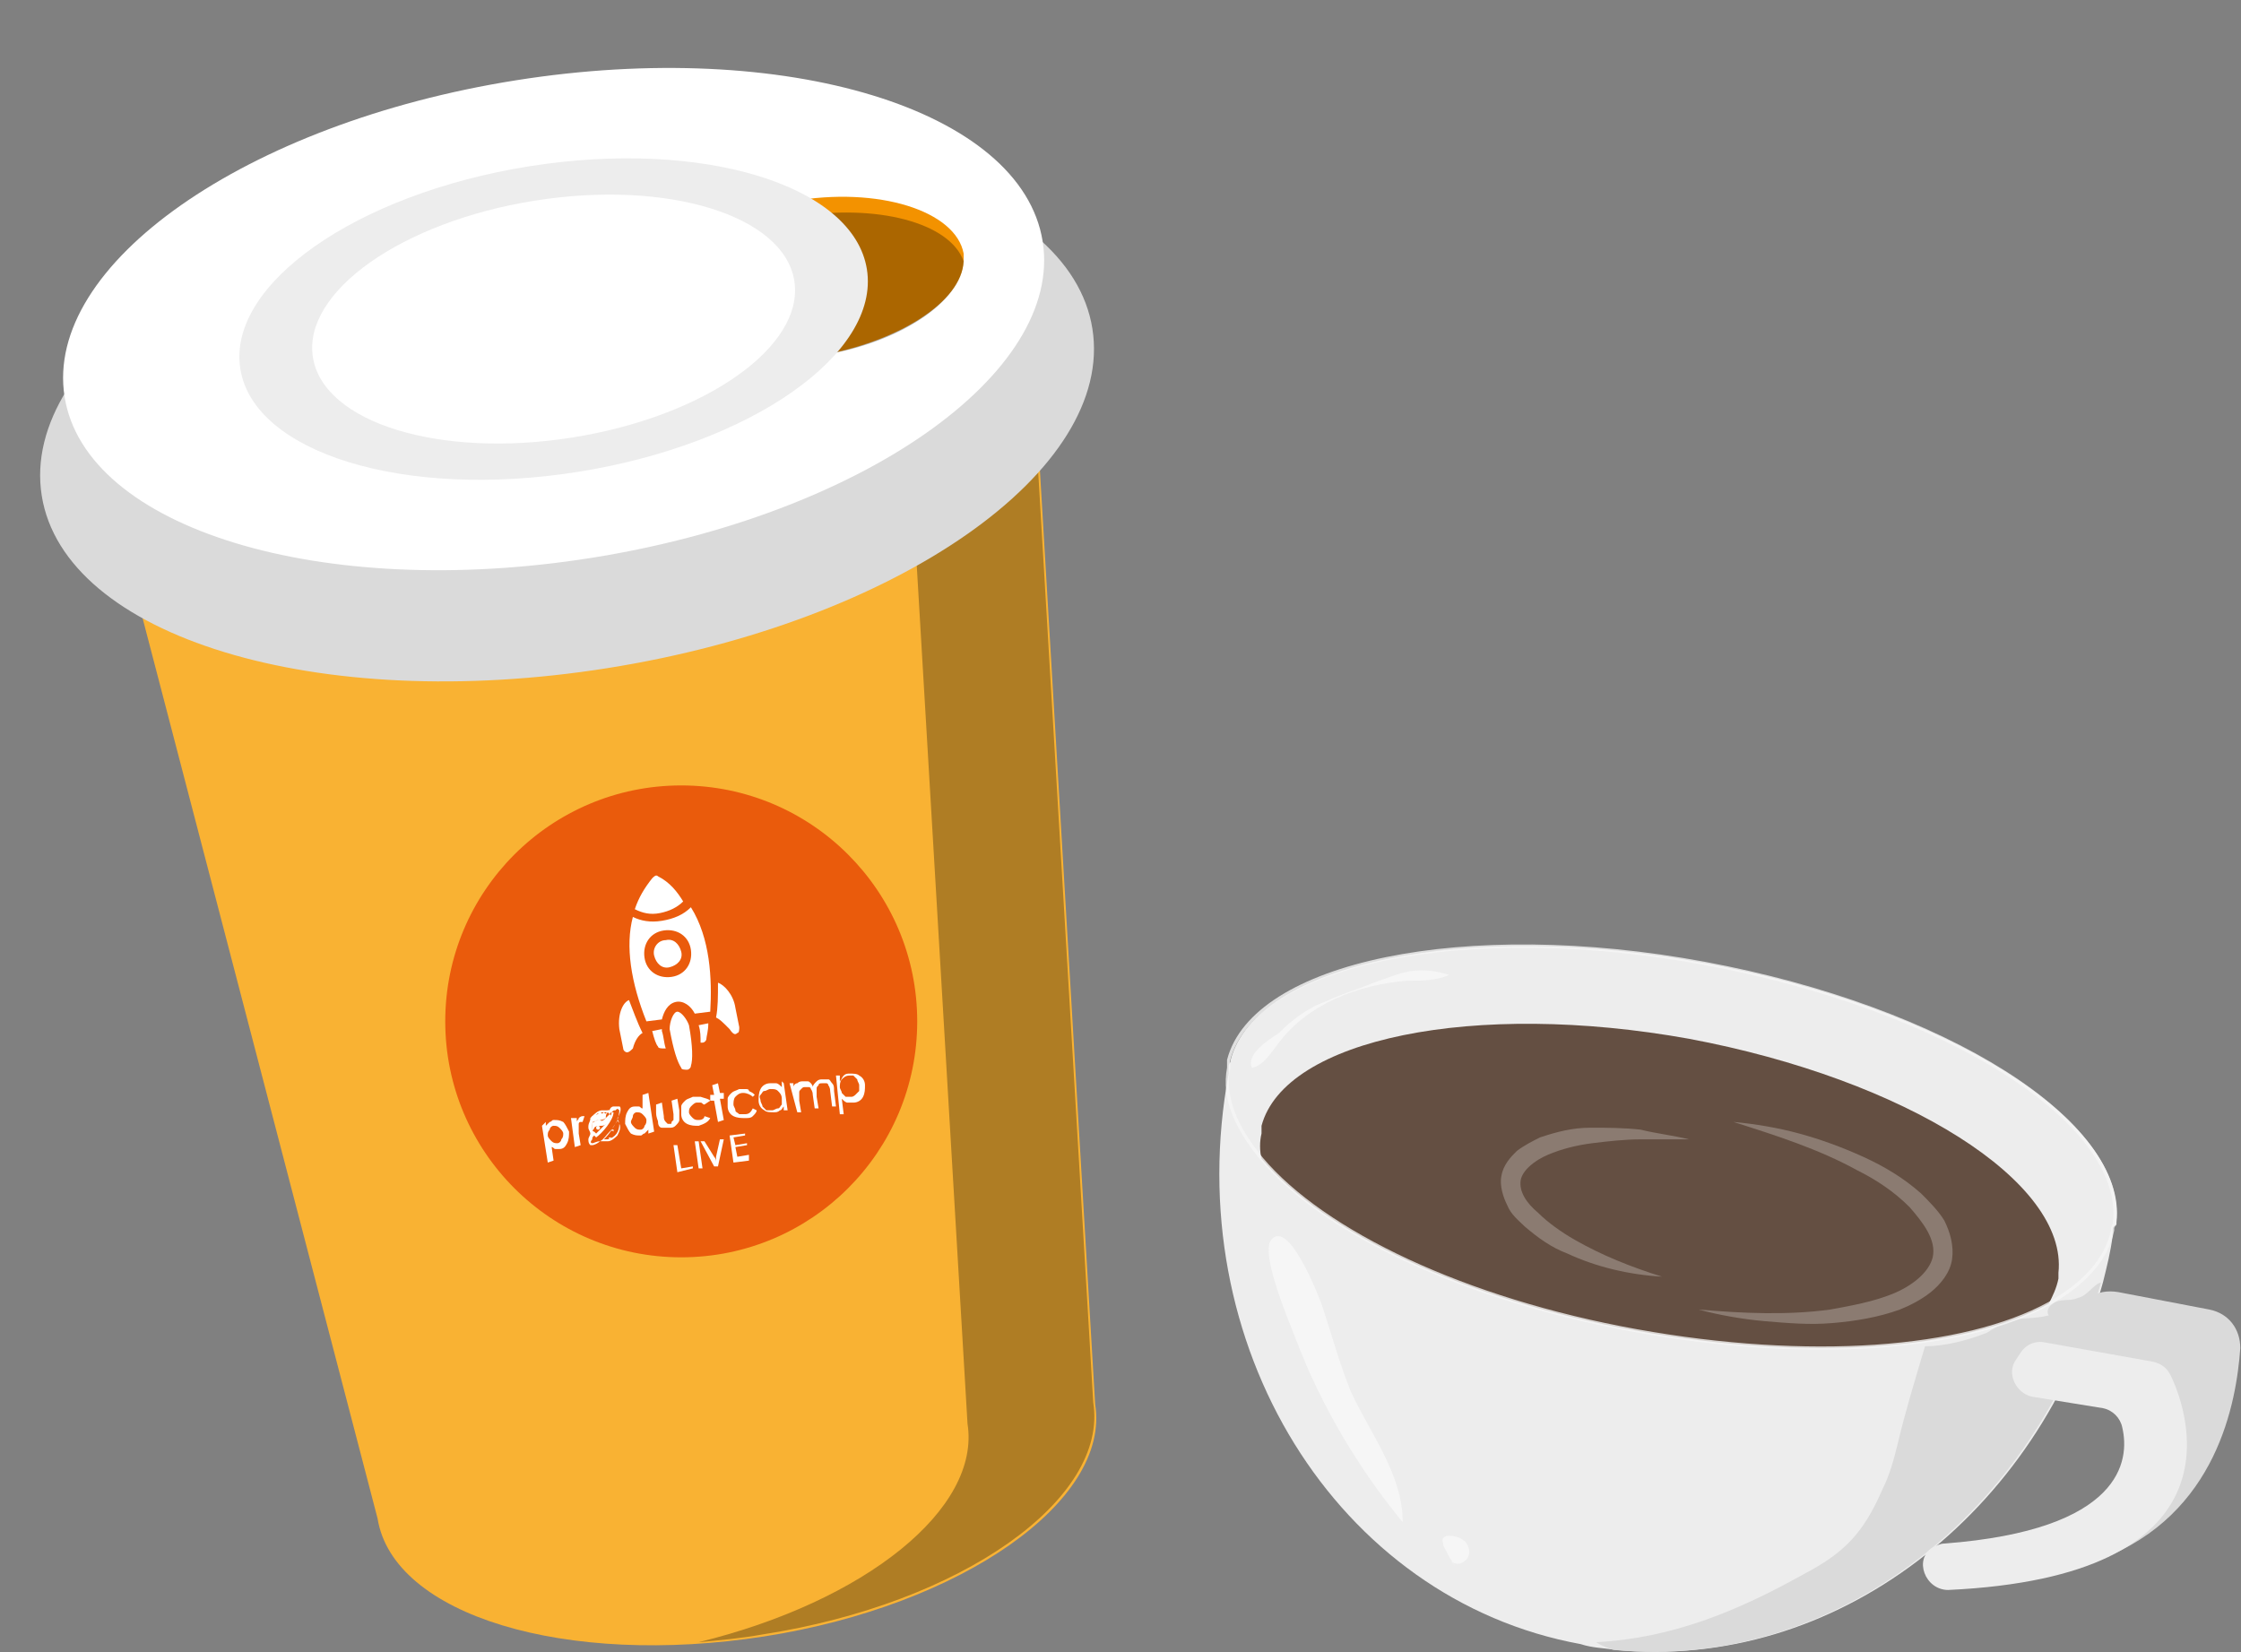
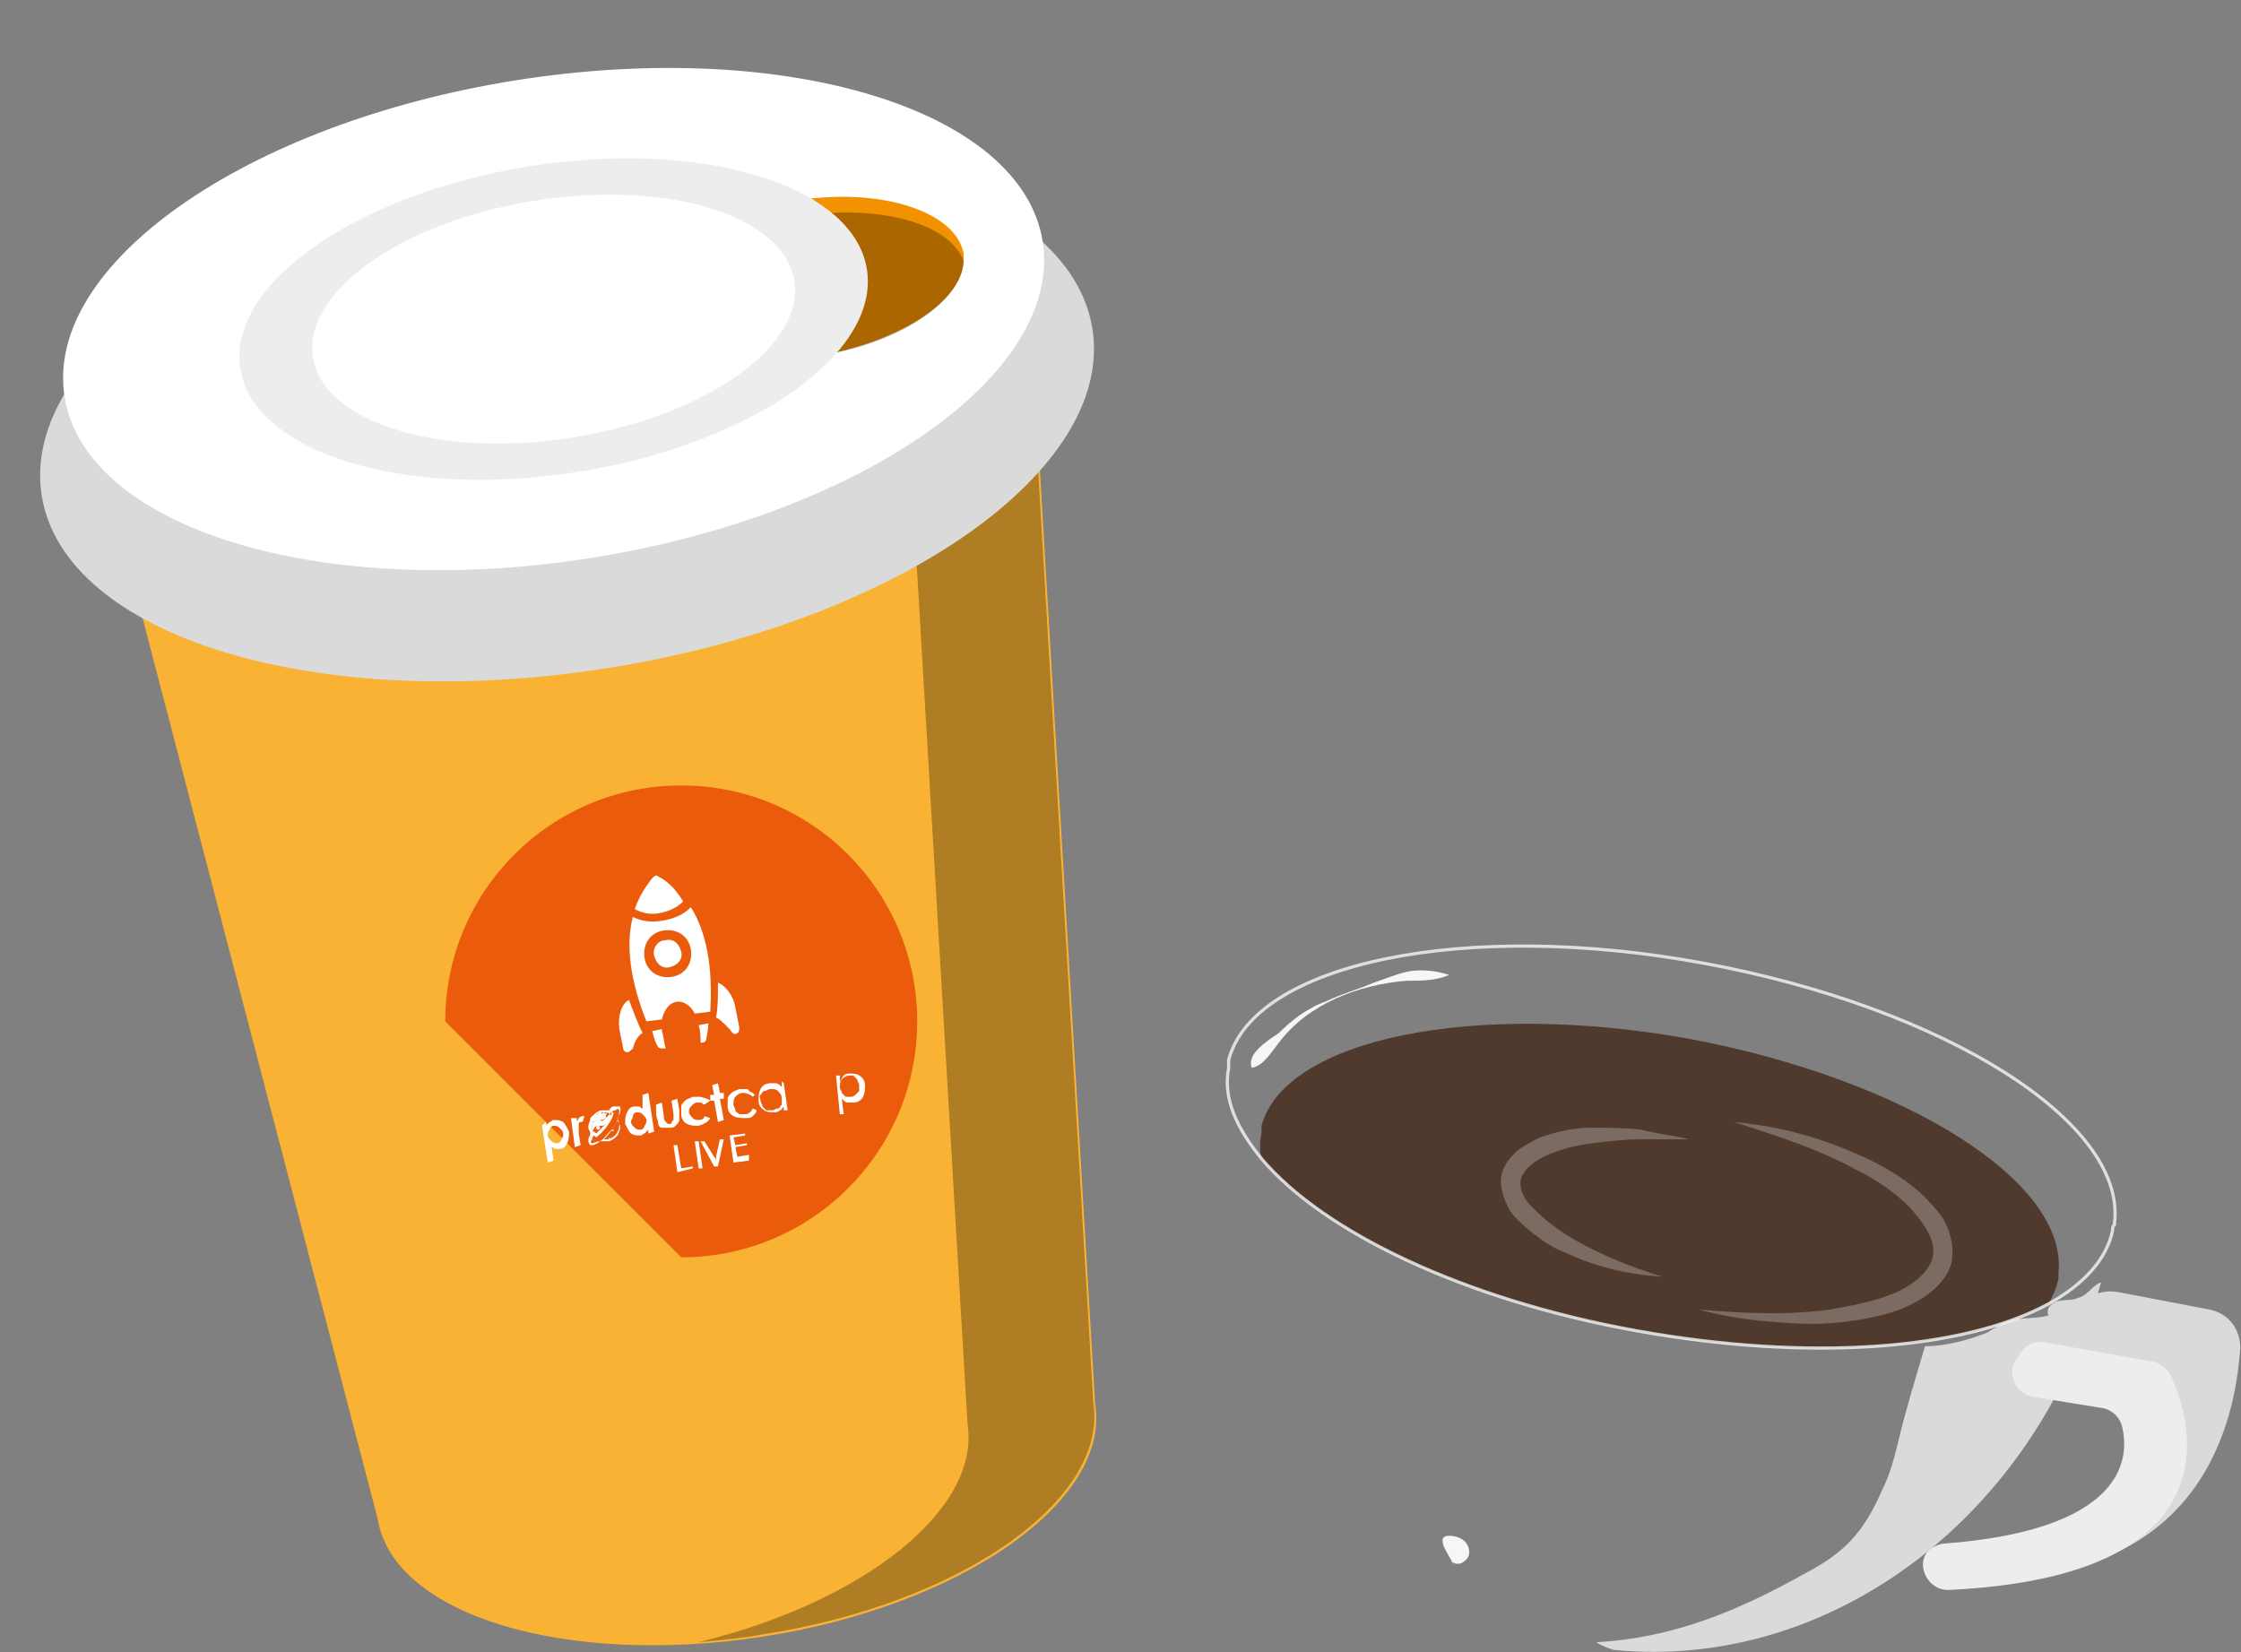
<svg xmlns="http://www.w3.org/2000/svg" width="704" height="519" viewBox="0 0 704 519" fill="none">
  <rect x="0" y="0" width="704" height="519" fill="#808080" stroke="none" />
  <path d="M323.384 105.189C317.308 66.305 247.428 44.432 167.219 57.191C87.009 69.95 27.459 111.873 33.536 151.365C34.144 153.795 34.751 155.618 35.359 158.048L118.607 477.025C123.468 507.404 177.549 523.808 240.137 514.087C302.117 504.366 348.906 471.557 344.044 441.178L324.6 112.48C323.385 109.442 323.384 107.012 323.384 105.189Z" fill="#F9B233" />
  <path opacity="0.3" d="M323.385 105.184C323.992 107.614 323.992 109.437 323.992 111.867L343.437 440.565C348.298 470.944 302.117 503.753 239.529 513.474C232.845 514.689 226.161 515.296 219.477 515.904C271.734 503.145 308.193 473.981 303.94 447.248L284.495 118.55C284.495 116.12 284.495 114.297 283.887 111.867C278.419 76.02 218.869 54.755 147.166 61.438C153.243 60.223 159.927 59.008 166.611 57.793C246.821 44.426 316.701 65.691 323.385 105.184Z" fill="black" />
  <path d="M190.915 209.883C282.059 195.404 350.226 147.669 343.171 103.262C336.115 58.855 256.508 34.593 165.364 49.072C74.219 63.55 6.052 111.286 13.108 155.693C20.164 200.099 99.771 224.361 190.915 209.883Z" fill="#DADADA" />
  <path d="M185.834 175.251C270.681 161.773 334.128 117.266 327.546 75.841C320.964 34.417 246.846 11.762 161.999 25.241C77.152 38.718 13.706 83.225 20.288 124.65C26.869 166.074 100.987 188.729 185.834 175.251Z" fill="white" />
  <path d="M302.724 79.667C302.724 80.274 302.724 81.489 302.724 82.097C302.117 94.856 282.064 107.615 256.543 111.868L248.644 63.262C275.988 58.401 300.294 66.3 302.724 79.667Z" fill="#F39200" />
  <path opacity="0.3" d="M302.724 82.095C302.117 94.854 282.064 108.221 256.543 111.866L249.859 68.121C275.38 63.868 298.471 69.943 302.724 82.095Z" fill="black" />
  <path d="M181.544 148.244C235.899 139.609 276.548 111.118 272.336 84.607C268.123 58.095 220.645 43.603 166.29 52.237C111.934 60.872 71.286 89.363 75.498 115.874C79.71 142.386 127.189 156.878 181.544 148.244Z" fill="#EDEDED" />
  <path d="M179.827 137.444C221.588 130.811 252.795 108.777 249.531 88.231C246.266 67.684 209.766 56.406 168.005 63.039C126.244 69.673 95.037 91.707 98.302 112.253C101.566 132.8 138.066 144.078 179.827 137.444Z" fill="white" />
-   <path d="M214.007 394.998C254.95 394.998 288.14 361.812 288.14 320.874C288.14 279.936 254.95 246.75 214.007 246.75C173.064 246.75 139.874 279.936 139.874 320.874C139.874 361.812 173.064 394.998 214.007 394.998Z" fill="#EA5B0C" />
+   <path d="M214.007 394.998C254.95 394.998 288.14 361.812 288.14 320.874C288.14 279.936 254.95 246.75 214.007 246.75C173.064 246.75 139.874 279.936 139.874 320.874Z" fill="#EA5B0C" />
  <path d="M212.792 368.264L211.576 359.758H212.792L214.007 367.049L217.653 366.441V367.049L212.792 368.264Z" fill="white" />
  <path d="M219.475 367.053L218.26 358.547H219.475L220.691 367.053H219.475Z" fill="white" />
  <path d="M226.16 357.93H227.375L225.552 366.436H224.337L220.083 358.537H221.298L224.337 363.398C224.944 364.005 224.944 364.613 224.944 365.221C224.944 364.613 224.944 364.005 224.944 363.398L226.16 357.93Z" fill="white" />
  <path d="M235.274 364.619L230.413 365.227L229.198 356.721L234.059 356.113V356.721L230.413 357.328L231.021 359.759L234.667 359.151V359.759L231.021 360.366L231.628 363.404L235.274 362.797V364.619Z" fill="white" />
  <path d="M171.471 352.463V353.678C172.079 353.071 172.079 353.071 172.687 352.463C173.294 352.463 173.294 351.855 173.902 351.855C175.117 351.855 175.725 351.855 176.94 352.463C177.548 353.071 178.156 354.286 178.763 355.501C178.763 356.716 178.763 357.931 178.156 359.146C177.548 360.361 176.94 360.969 175.725 360.969C175.117 360.969 174.51 360.969 174.51 360.969C173.902 360.969 173.902 360.361 173.294 360.361L173.902 364.615L172.079 365.222L170.256 353.678L171.471 352.463ZM173.902 353.678C173.294 353.678 172.687 354.286 172.687 354.893C172.079 355.501 172.079 356.108 172.079 356.716C172.079 357.324 172.687 357.931 173.294 358.539C173.902 359.146 174.51 359.146 175.117 359.146C175.725 359.146 176.333 358.539 176.333 357.931C176.94 357.324 176.94 356.716 176.94 356.108C176.94 355.501 176.333 354.893 175.725 354.286C175.117 353.678 174.51 353.678 173.902 353.678Z" fill="white" />
  <path d="M179.371 351.252H181.194V352.467C181.194 351.86 181.801 351.86 181.801 351.252C181.801 351.252 182.409 350.645 183.017 350.645H183.625L183.017 352.467H182.409C181.802 352.467 181.801 353.075 181.801 353.075C181.801 353.682 181.801 354.29 181.801 355.505V356.113L182.409 359.758L180.586 360.366L179.371 351.252Z" fill="white" />
  <path d="M201.854 343.965L203.677 343.357L205.5 355.509L203.677 356.117V354.901C203.069 355.509 203.069 355.509 202.462 356.117C201.854 356.117 201.854 356.724 201.246 356.724C200.031 356.724 199.423 356.724 198.208 356.117C197.6 355.509 196.993 354.294 196.385 353.079C196.385 351.863 196.385 350.648 196.993 349.433C197.6 348.218 198.208 347.61 199.424 347.61C200.031 347.61 200.639 347.61 200.639 347.61C201.246 347.61 201.246 348.218 201.854 348.218V343.965ZM200.031 349.433C199.423 349.433 198.816 350.041 198.816 350.648C198.816 351.256 198.208 351.863 198.208 352.471C198.208 353.079 198.816 353.686 199.424 354.294C200.031 354.901 200.639 354.901 201.246 354.901C201.854 354.901 202.462 354.294 202.462 353.686C203.069 353.079 203.069 352.471 203.069 351.863C203.069 351.256 202.462 350.648 201.854 350.041C201.246 349.433 200.639 349.433 200.031 349.433Z" fill="white" />
  <path d="M206.107 346.997L207.93 346.389L208.537 350.642C208.537 351.25 208.537 351.857 209.145 352.465L209.753 353.072H210.36C210.968 353.072 210.968 353.072 210.968 352.465L211.576 351.857C211.576 351.857 211.576 351.25 211.576 350.034L210.968 345.781L212.791 345.174L213.399 348.819C213.399 350.034 213.399 351.25 213.399 351.857C213.399 352.465 212.791 353.072 212.183 353.68C211.576 354.287 210.968 354.287 210.36 354.287C209.753 354.287 208.537 354.287 207.93 354.287C207.322 354.287 206.715 353.68 206.715 352.465C206.715 351.857 206.107 351.25 206.107 349.427V346.997Z" fill="white" />
  <path d="M223.121 345.784L221.298 346.999C220.691 346.999 220.691 346.391 220.083 346.391C219.475 346.391 219.475 346.391 218.868 346.391C218.26 346.391 217.652 346.999 217.045 347.606C216.437 348.214 216.437 348.821 216.437 349.429C216.437 350.037 217.045 350.644 217.653 351.252C218.26 351.859 218.868 351.859 219.475 351.859C220.691 351.859 221.298 351.252 221.298 350.644L223.121 351.252C222.514 352.467 221.298 353.074 219.475 353.682C218.26 353.682 217.045 353.682 215.83 353.074C214.614 352.467 214.007 351.252 214.007 350.037C214.007 349.429 214.007 348.214 214.007 347.606C214.007 346.999 214.614 346.391 215.222 345.784C215.83 345.176 216.437 345.176 217.653 344.568C218.26 344.568 219.475 344.568 220.083 344.568C221.906 345.176 222.514 345.176 223.121 345.784Z" fill="white" />
  <path d="M223.729 340.926L225.552 340.318L226.16 343.356H227.375V345.179H226.16L227.375 351.862L225.552 352.47L224.337 345.787H223.121V343.964H224.337L223.729 340.926Z" fill="white" />
  <path d="M237.098 343.957L236.49 344.565C235.883 343.957 234.667 343.35 233.452 343.35C232.237 343.35 231.629 343.957 231.022 344.565C230.414 345.173 230.414 346.388 230.414 346.995C230.414 347.603 231.022 348.211 231.022 348.818C231.022 349.426 231.629 349.426 232.237 350.033C232.845 350.033 233.452 350.033 234.06 350.033C235.275 350.033 235.883 349.426 236.49 348.211L237.706 348.818C237.706 349.426 237.098 350.033 236.49 350.641C235.883 351.248 235.275 351.248 234.06 351.248C232.845 351.248 231.629 351.248 230.414 350.641C229.199 350.033 228.591 348.818 228.591 347.603C228.591 346.995 228.591 345.78 228.591 345.173C228.591 344.565 229.199 343.957 229.806 343.35C230.414 342.742 231.022 342.742 232.237 342.135C232.845 342.135 233.452 342.135 234.06 342.135C234.667 342.135 235.275 342.135 235.275 342.742C236.49 343.35 236.49 343.35 237.098 343.957Z" fill="white" />
  <path d="M246.212 340.311L247.427 348.817H246.212V347.602C245.604 348.209 245.604 348.817 244.997 348.817C244.389 349.424 243.781 349.424 243.174 349.424C241.958 349.424 240.743 349.424 240.135 348.817C238.92 348.209 238.312 346.994 238.312 345.779C238.312 344.564 238.313 343.349 238.92 342.133C239.528 340.918 240.743 340.311 241.958 340.311C242.566 340.311 243.174 340.311 243.781 340.311C244.389 340.311 244.997 340.918 245.604 341.526V339.703L246.212 340.311ZM241.958 342.133C241.351 342.133 240.743 342.741 240.135 342.741C239.528 342.741 239.528 343.349 238.92 343.956C238.313 344.564 238.92 345.171 238.92 345.779C238.92 346.386 239.528 346.994 239.528 347.602C240.135 348.209 240.135 348.209 240.743 348.817C241.351 348.817 241.958 348.817 242.566 348.817C243.174 348.817 243.781 348.209 244.389 348.209C244.997 348.209 244.997 347.602 245.604 346.994C245.604 346.386 245.604 345.779 245.604 345.171C245.604 343.956 244.997 343.349 244.389 342.741C243.781 342.133 243.174 342.133 241.958 342.133Z" fill="white" />
-   <path d="M248.035 340.313H249.251V341.528C249.251 340.92 249.858 340.313 250.466 340.313C251.074 339.705 251.681 339.705 252.289 339.705C252.897 339.705 252.897 339.705 253.504 339.705C254.112 339.705 254.112 339.705 254.72 340.313C254.72 340.313 255.327 340.92 255.327 341.528C255.327 340.92 255.935 340.313 256.542 339.705C257.15 339.098 257.758 339.098 258.365 339.098C258.973 339.098 259.581 339.098 260.188 339.098C260.796 339.098 260.796 339.705 261.404 340.313C262.011 340.92 262.011 341.528 262.011 342.743L262.619 347.604H261.404L260.796 342.743C260.796 341.528 260.188 340.92 260.188 340.92C260.188 340.313 259.581 340.313 259.581 340.313C259.581 340.313 258.973 340.313 258.365 340.313C257.758 340.313 257.15 340.313 257.15 340.92C256.543 341.528 256.542 341.528 256.542 342.136C256.542 342.743 256.542 343.351 256.542 344.566L257.15 348.211H255.935L255.327 343.958C255.327 342.743 254.72 342.136 254.72 342.136C254.72 341.528 254.112 341.528 254.112 341.528C253.504 341.528 253.504 341.528 252.897 341.528C252.289 341.528 252.289 341.528 251.681 342.136C251.074 342.743 251.074 342.743 251.074 343.351C251.074 343.958 251.074 344.566 251.074 345.781L251.681 349.426H250.466L248.035 340.313Z" fill="white" />
  <path d="M262.619 337.889H263.834V339.712C264.442 339.104 264.441 338.496 265.049 337.889C265.657 337.281 266.265 337.281 266.872 337.281C268.087 337.281 269.303 337.281 269.91 337.889C271.126 338.496 271.733 339.712 271.733 340.927C271.733 342.142 271.733 343.357 271.126 344.572C270.518 345.787 269.303 346.395 268.087 346.395C267.48 346.395 266.872 346.395 266.264 346.395C265.657 346.395 265.049 345.787 264.441 345.18L265.049 350.04H263.834L262.619 337.889ZM266.872 337.889C265.657 337.889 265.049 338.496 264.441 339.104C263.834 339.712 263.834 340.927 263.834 341.534C263.834 342.142 264.441 342.749 264.441 343.357C265.049 343.965 265.049 343.965 265.657 344.572C266.264 344.572 266.872 344.572 267.48 344.572C268.087 344.572 268.695 343.965 268.695 343.965C269.303 343.357 269.303 343.357 269.91 342.749C269.91 342.142 269.91 341.534 269.91 340.927C269.91 340.319 269.303 339.712 269.303 339.104C268.695 338.496 268.695 338.496 268.087 337.889C268.087 337.889 267.48 337.889 266.872 337.889Z" fill="white" />
  <path d="M194.562 347.605C193.954 347.605 193.346 347.605 192.739 347.605C192.131 347.605 191.523 348.213 191.523 348.821C190.916 348.821 190.308 348.821 189.7 348.821C189.7 348.821 189.7 348.821 189.093 348.821C187.877 348.821 186.662 350.036 186.054 350.643C185.447 351.858 184.839 353.074 184.839 353.681C184.839 353.681 184.839 353.681 184.839 354.289C184.839 354.896 185.447 355.504 185.447 356.111C185.447 356.719 184.839 357.327 184.839 357.934C184.839 358.542 184.839 359.149 185.447 359.757H186.054C186.662 359.757 187.877 359.149 188.485 358.542C189.093 358.542 189.7 358.542 190.916 358.542C192.131 358.542 193.346 357.327 193.954 356.719C194.562 355.504 195.169 354.289 194.562 353.074C194.562 352.466 193.954 351.858 193.954 351.251C195.169 349.428 195.169 347.605 194.562 347.605ZM186.054 353.681C186.054 351.251 187.27 349.428 189.093 349.428C189.093 349.428 189.093 349.428 189.7 349.428C190.308 349.428 190.916 349.428 191.523 349.428H192.131C192.131 350.643 190.916 351.858 190.308 353.074C189.093 354.289 187.877 355.504 187.27 356.111L186.662 355.504C186.054 355.504 186.054 354.896 186.054 353.681C186.054 354.289 186.054 354.289 186.054 353.681ZM186.054 359.149C185.447 359.149 185.447 358.542 186.054 357.934C186.054 357.327 186.054 357.327 186.662 356.719C186.662 356.719 186.662 356.719 187.27 357.327C189.093 356.112 192.739 351.858 192.739 349.428H192.131C192.739 348.821 192.739 348.821 193.346 348.821C193.954 348.213 193.954 348.213 194.562 348.821C194.562 348.821 194.562 350.036 193.954 351.858C193.346 353.074 192.739 354.289 191.523 355.504C190.308 356.719 189.7 357.934 188.485 358.542C187.27 358.542 186.662 359.149 186.054 359.149ZM190.916 357.934C190.308 357.934 189.7 357.934 189.7 357.934C190.308 357.327 191.523 356.112 192.131 354.896C192.739 353.681 193.954 352.466 193.954 351.858C193.954 352.466 194.562 352.466 194.562 353.074C194.562 355.504 193.346 357.327 190.916 357.934Z" fill="white" />
  <path fill-rule="evenodd" clip-rule="evenodd" d="M188.485 350.647C188.485 350.647 189.093 350.647 188.485 350.647C188.485 350.039 188.485 350.039 188.485 350.039C188.485 350.039 187.877 350.039 188.485 350.647ZM188.485 350.647C189.093 350.647 189.093 350.039 189.093 350.039C189.093 349.432 188.485 349.432 188.485 349.432C187.877 349.432 187.877 350.039 187.877 350.039C187.877 350.647 188.485 350.647 188.485 350.647Z" fill="white" />
  <path fill-rule="evenodd" clip-rule="evenodd" d="M187.878 354.897C187.878 354.897 188.486 354.289 187.878 354.897C187.878 354.289 187.878 354.289 187.878 354.289C187.878 354.289 187.878 354.289 187.878 354.897ZM187.878 354.897C188.486 354.897 188.486 354.289 188.486 354.289C188.486 353.682 187.878 353.682 187.878 353.682C187.27 353.682 187.271 354.289 187.271 354.289C187.271 354.897 187.878 354.897 187.878 354.897Z" fill="white" />
  <path d="M192.74 354.893C192.74 355.5 192.74 355.5 192.74 354.893C192.132 355.5 192.132 355.5 192.132 354.893C192.132 354.893 192.132 354.893 192.74 354.893Z" fill="white" />
  <path fill-rule="evenodd" clip-rule="evenodd" d="M192.739 355.5C192.739 354.893 192.739 354.893 192.739 355.5C192.132 354.893 192.132 354.893 192.739 355.5C192.739 355.5 192.132 355.5 192.739 355.5ZM192.739 355.5C192.739 354.893 192.739 354.893 192.739 354.893C192.132 354.893 192.132 354.893 192.739 355.5C192.132 355.5 192.132 355.5 192.739 355.5Z" fill="white" />
-   <path d="M192.131 357.323C192.131 357.323 191.523 357.93 192.131 357.323C191.523 357.93 191.523 357.93 191.523 357.323C190.916 357.323 191.523 357.323 192.131 357.323C192.131 357.323 191.523 356.715 192.131 357.323Z" fill="white" />
  <path fill-rule="evenodd" clip-rule="evenodd" d="M191.524 357.932C191.524 357.932 192.132 357.324 191.524 357.932C191.524 357.324 191.524 357.324 191.524 357.324C191.524 357.324 190.916 357.324 191.524 357.932C191.524 357.932 190.916 357.932 191.524 357.932Z" fill="white" />
  <path fill-rule="evenodd" clip-rule="evenodd" d="M190.916 348.816H192.131C192.131 349.424 191.524 350.032 190.916 350.639C190.309 351.247 189.701 351.854 188.486 351.854C187.27 351.854 186.663 352.462 186.055 352.462C185.447 353.069 185.447 353.677 185.447 353.677V353.069C185.447 352.462 185.447 351.854 185.447 351.247L186.055 350.639C186.663 350.639 187.27 350.032 187.878 350.032C188.486 350.032 189.093 350.032 189.701 349.424C190.309 350.032 190.309 350.032 190.916 348.816C190.916 349.424 190.309 349.424 190.916 348.816ZM190.916 349.424C190.309 350.032 190.309 350.639 190.309 351.247C189.701 351.854 189.093 352.462 188.486 351.854C187.878 351.854 187.27 351.854 186.663 352.462C186.663 352.462 186.055 352.462 186.055 353.069C186.055 353.677 186.055 354.285 186.055 354.892V355.5C186.055 354.892 186.663 354.892 186.663 354.285C187.27 353.677 187.878 353.677 189.093 353.677C189.701 353.677 190.916 353.069 190.916 352.462C191.524 351.854 191.524 350.639 192.131 350.639L190.916 349.424Z" fill="white" />
  <path d="M206.715 328.771C206.715 329.378 207.93 329.378 208.538 329.378H209.145C208.538 327.556 208.538 325.733 207.93 323.91C207.93 323.91 207.93 323.91 207.93 323.303L204.892 323.91C205.499 326.341 206.107 328.163 206.715 328.771Z" fill="white" />
  <path d="M219.476 322.084C220.084 323.907 220.084 325.73 220.084 327.552H220.692C221.299 327.552 221.907 326.945 221.907 326.337C221.907 325.73 222.514 323.907 222.514 321.477L219.476 322.084C219.476 322.084 219.476 321.477 219.476 322.084Z" fill="white" />
-   <path d="M212.792 317.832C211.577 317.832 210.361 320.87 210.361 323.3C211.577 329.984 212.792 333.629 214.007 335.452C214.007 336.059 215.223 336.059 215.83 336.059C216.438 336.059 217.046 335.452 217.046 334.844C217.653 333.021 217.653 328.768 216.438 322.085C215.83 320.262 214.007 317.832 212.792 317.832Z" fill="white" />
  <path d="M194.563 323.303L195.778 329.379C195.778 329.986 196.385 330.594 196.993 330.594C197.601 330.594 198.208 329.986 198.816 329.379C199.424 326.949 200.639 325.126 201.854 324.518C200.031 320.873 198.816 317.227 197.601 314.189C195.778 314.797 193.955 318.442 194.563 323.303Z" fill="white" />
  <path d="M231.629 324.516C232.236 324.516 232.236 323.301 232.236 322.693L231.021 316.617C230.413 312.364 227.375 309.326 225.552 308.719C225.552 312.972 225.552 316.617 224.945 319.655C226.16 320.263 226.768 320.87 229.198 323.301C230.413 325.123 231.021 325.123 231.629 324.516Z" fill="white" />
  <path d="M205.499 300.217C206.107 302.647 207.93 304.47 210.36 303.862C212.791 303.255 214.614 301.432 214.006 299.002C213.399 296.571 211.576 294.748 209.145 295.356C206.715 295.356 204.892 297.786 205.499 300.217Z" fill="white" />
  <path d="M206.715 275.304C206.108 274.697 205.5 275.304 204.892 275.912C202.462 278.95 200.639 281.988 199.423 285.633C201.854 286.848 204.285 287.456 207.323 286.848C210.361 286.241 212.792 285.026 214.615 283.203C212.792 280.165 210.361 277.127 206.715 275.304Z" fill="white" />
  <path d="M207.931 289.274C204.285 289.882 201.247 289.275 198.816 288.059C196.385 297.173 198.208 308.717 203.07 320.868L207.931 320.261C208.538 317.83 209.754 315.4 212.184 314.793C214.615 314.185 217.046 316.008 218.261 318.438L223.122 317.83C223.73 307.502 223.122 294.743 217.046 285.021C214.615 287.452 211.577 288.667 207.931 289.274ZM217.046 298.388C217.653 302.641 215.223 306.287 210.969 306.894C206.716 307.502 203.07 305.071 202.462 300.818C201.854 296.565 204.285 292.92 208.538 292.312C212.792 291.705 216.438 294.135 217.046 298.388Z" fill="white" />
-   <path d="M663.667 386.489V388.311C663.06 393.172 661.844 398.033 660.629 402.893C640.577 475.802 576.166 525.016 507.501 518.332C503.856 517.725 500.21 517.725 496.564 516.51C420 502.535 370.173 422.336 385.972 337.275V335.452C385.972 334.845 385.972 334.237 386.579 333.63V333.022C394.479 302.643 460.713 288.669 536.061 302.643C611.41 316.618 668.529 352.464 664.883 384.058V384.666C663.667 385.273 663.667 385.881 663.667 386.489Z" fill="#EDEDED" />
  <path d="M660.022 489.776L664.884 478.232C664.884 478.232 664.883 477.625 665.491 477.625L674.606 459.397C675.213 458.182 675.821 456.967 675.821 455.144L677.037 444.208C677.644 438.74 674.606 433.879 669.137 432.057L658.807 428.411C649.692 425.373 648.477 413.222 656.376 407.754C658.807 405.931 661.845 405.323 665.491 405.931L694.051 411.399C700.127 412.614 703.773 417.475 703.773 423.551C702.558 440.563 696.481 475.802 660.022 489.776Z" fill="#DADADA" />
  <path d="M660.021 402.893C639.969 475.801 575.558 525.015 506.894 518.332C505.071 517.724 503.248 517.117 501.425 515.901C525.123 514.686 545.783 506.18 566.443 494.636C579.204 487.953 585.28 481.877 591.357 467.903C593.788 463.042 595.003 458.182 596.218 453.321C598.649 442.992 601.687 433.271 604.725 422.942C610.802 422.942 618.093 421.12 624.17 418.689C625.993 417.474 628.424 416.259 630.246 415.044C634.5 413.829 639.361 414.436 643.615 413.221C643.007 412.614 643.007 410.791 644.83 409.576C647.261 407.753 650.299 408.968 652.73 407.753C655.768 407.146 657.591 403.5 660.021 402.893Z" fill="#DADADA" />
  <path d="M612.018 499.501C703.165 495.248 688.582 446.035 681.897 432.061C680.682 429.63 678.859 428.415 676.429 427.808L642.4 421.732C639.362 421.124 636.324 422.34 634.501 425.377L633.285 427.2C630.247 431.453 633.285 437.529 638.147 438.744L660.63 442.39C663.668 442.997 666.098 445.427 666.706 448.465C669.137 458.794 666.706 480.667 610.802 484.92C609.587 484.92 608.372 485.527 607.157 486.135C601.08 489.78 604.726 499.501 612.018 499.501Z" fill="#EDEDED" />
  <path opacity="0.8" d="M646.653 401.678C646.045 404.716 644.83 407.147 643.615 409.577C616.878 424.159 568.266 427.804 514.186 418.083C460.105 408.362 415.746 387.097 396.302 364.009C395.694 361.578 395.694 358.541 396.302 356.11V355.503C396.302 354.895 396.302 354.895 396.302 354.288V353.68C403.593 326.339 463.143 314.188 530.592 326.339C598.649 339.098 649.691 371.3 646.653 399.856V400.463C646.653 401.071 646.653 401.071 646.653 401.678Z" fill="#432918" />
-   <path d="M440.661 478.232C440.661 463.043 430.331 450.284 424.254 436.917C420.608 427.803 418.178 418.69 415.139 409.576C413.924 406.538 404.809 382.843 399.34 389.526C395.694 393.779 405.417 416.259 407.24 421.12C415.139 441.778 426.685 461.22 440.661 478.232Z" fill="#F6F6F6" />
  <path d="M457.675 492.811C455.852 490.381 454.636 487.951 453.421 485.52C453.421 484.913 452.814 483.698 453.421 483.09C454.029 482.482 454.637 482.482 455.244 482.482C457.067 482.482 459.498 483.09 460.713 484.913C461.928 486.735 461.928 489.166 460.105 490.381C458.89 491.596 457.067 491.596 455.852 490.381" fill="#F6F6F6" />
  <path d="M401.77 324.519C404.809 321.481 408.455 318.443 412.101 316.62C413.923 315.405 416.354 314.797 418.785 313.582C423.038 311.76 427.292 310.544 431.545 308.722C435.191 307.507 439.445 305.684 443.091 305.076C447.344 304.469 451.598 305.076 455.244 306.291C450.99 308.114 446.737 308.114 441.875 308.114C426.684 309.329 410.885 315.405 401.77 327.556C399.34 330.594 396.909 334.847 393.263 335.455C391.44 331.202 398.125 326.949 401.77 324.519Z" fill="#F6F6F6" />
  <path opacity="0.8" d="M663.667 385.881V386.489C661.845 395.602 654.553 403.501 643.615 409.576C616.879 424.158 568.267 427.804 514.186 418.082C460.105 408.361 415.747 387.096 396.302 364.008C388.403 354.287 384.149 345.174 385.972 335.452V334.845C385.972 334.237 385.972 334.237 385.972 333.63V333.022C393.871 302.643 460.105 288.669 535.454 302.643C610.802 316.618 667.921 352.464 664.275 384.058V384.666C663.668 385.273 663.667 385.881 663.667 385.881Z" stroke="#F6F6F6" stroke-miterlimit="10" />
  <g opacity="0.5">
    <path opacity="0.5" d="M533.63 411.403C547.606 412.619 561.582 413.226 574.951 411.403C581.635 410.188 588.319 408.973 594.395 406.543C600.472 404.113 605.941 399.86 607.156 394.999C608.371 389.531 604.118 384.063 599.864 379.202C595.003 374.341 589.534 370.696 583.458 367.658C571.305 360.975 557.936 356.722 544.568 352.469C551.252 353.076 558.544 354.291 565.228 356.114C571.912 357.937 578.597 360.367 585.281 363.405C591.965 366.443 598.041 370.088 603.51 374.949C605.941 377.379 608.979 380.417 610.802 383.455C612.625 387.1 613.84 391.353 613.233 395.607C612.625 399.86 609.587 403.505 606.548 405.935C603.51 408.366 599.864 410.188 596.826 411.403C590.142 413.834 582.85 415.049 575.558 415.656C568.266 416.264 561.582 415.656 554.291 415.049C547.606 414.441 540.315 413.226 533.63 411.403Z" fill="white" />
  </g>
  <g opacity="0.5">
    <path opacity="0.5" d="M522.085 401.068C511.755 400.461 501.425 398.031 492.311 393.778C487.449 391.955 483.196 388.917 478.942 385.271C477.119 383.449 474.689 381.626 473.474 378.588C472.258 376.158 471.043 372.512 471.651 369.475C472.258 365.829 474.689 363.399 476.512 361.576C478.942 359.753 481.373 358.538 483.803 357.323C489.272 355.5 494.134 354.285 499.602 354.285C505.071 354.285 509.932 354.285 515.401 354.893C520.262 356.108 525.731 356.715 530.593 357.931C525.124 357.931 520.262 357.931 515.401 357.931C510.54 357.931 505.071 358.538 500.21 359.146C495.349 359.753 490.488 360.968 486.234 362.791C481.981 364.614 478.335 367.652 477.727 370.69C477.119 374.335 479.55 377.981 483.196 381.018C486.234 384.056 490.488 387.094 494.741 389.524C503.248 394.385 512.363 398.031 522.085 401.068Z" fill="white" />
  </g>
</svg>